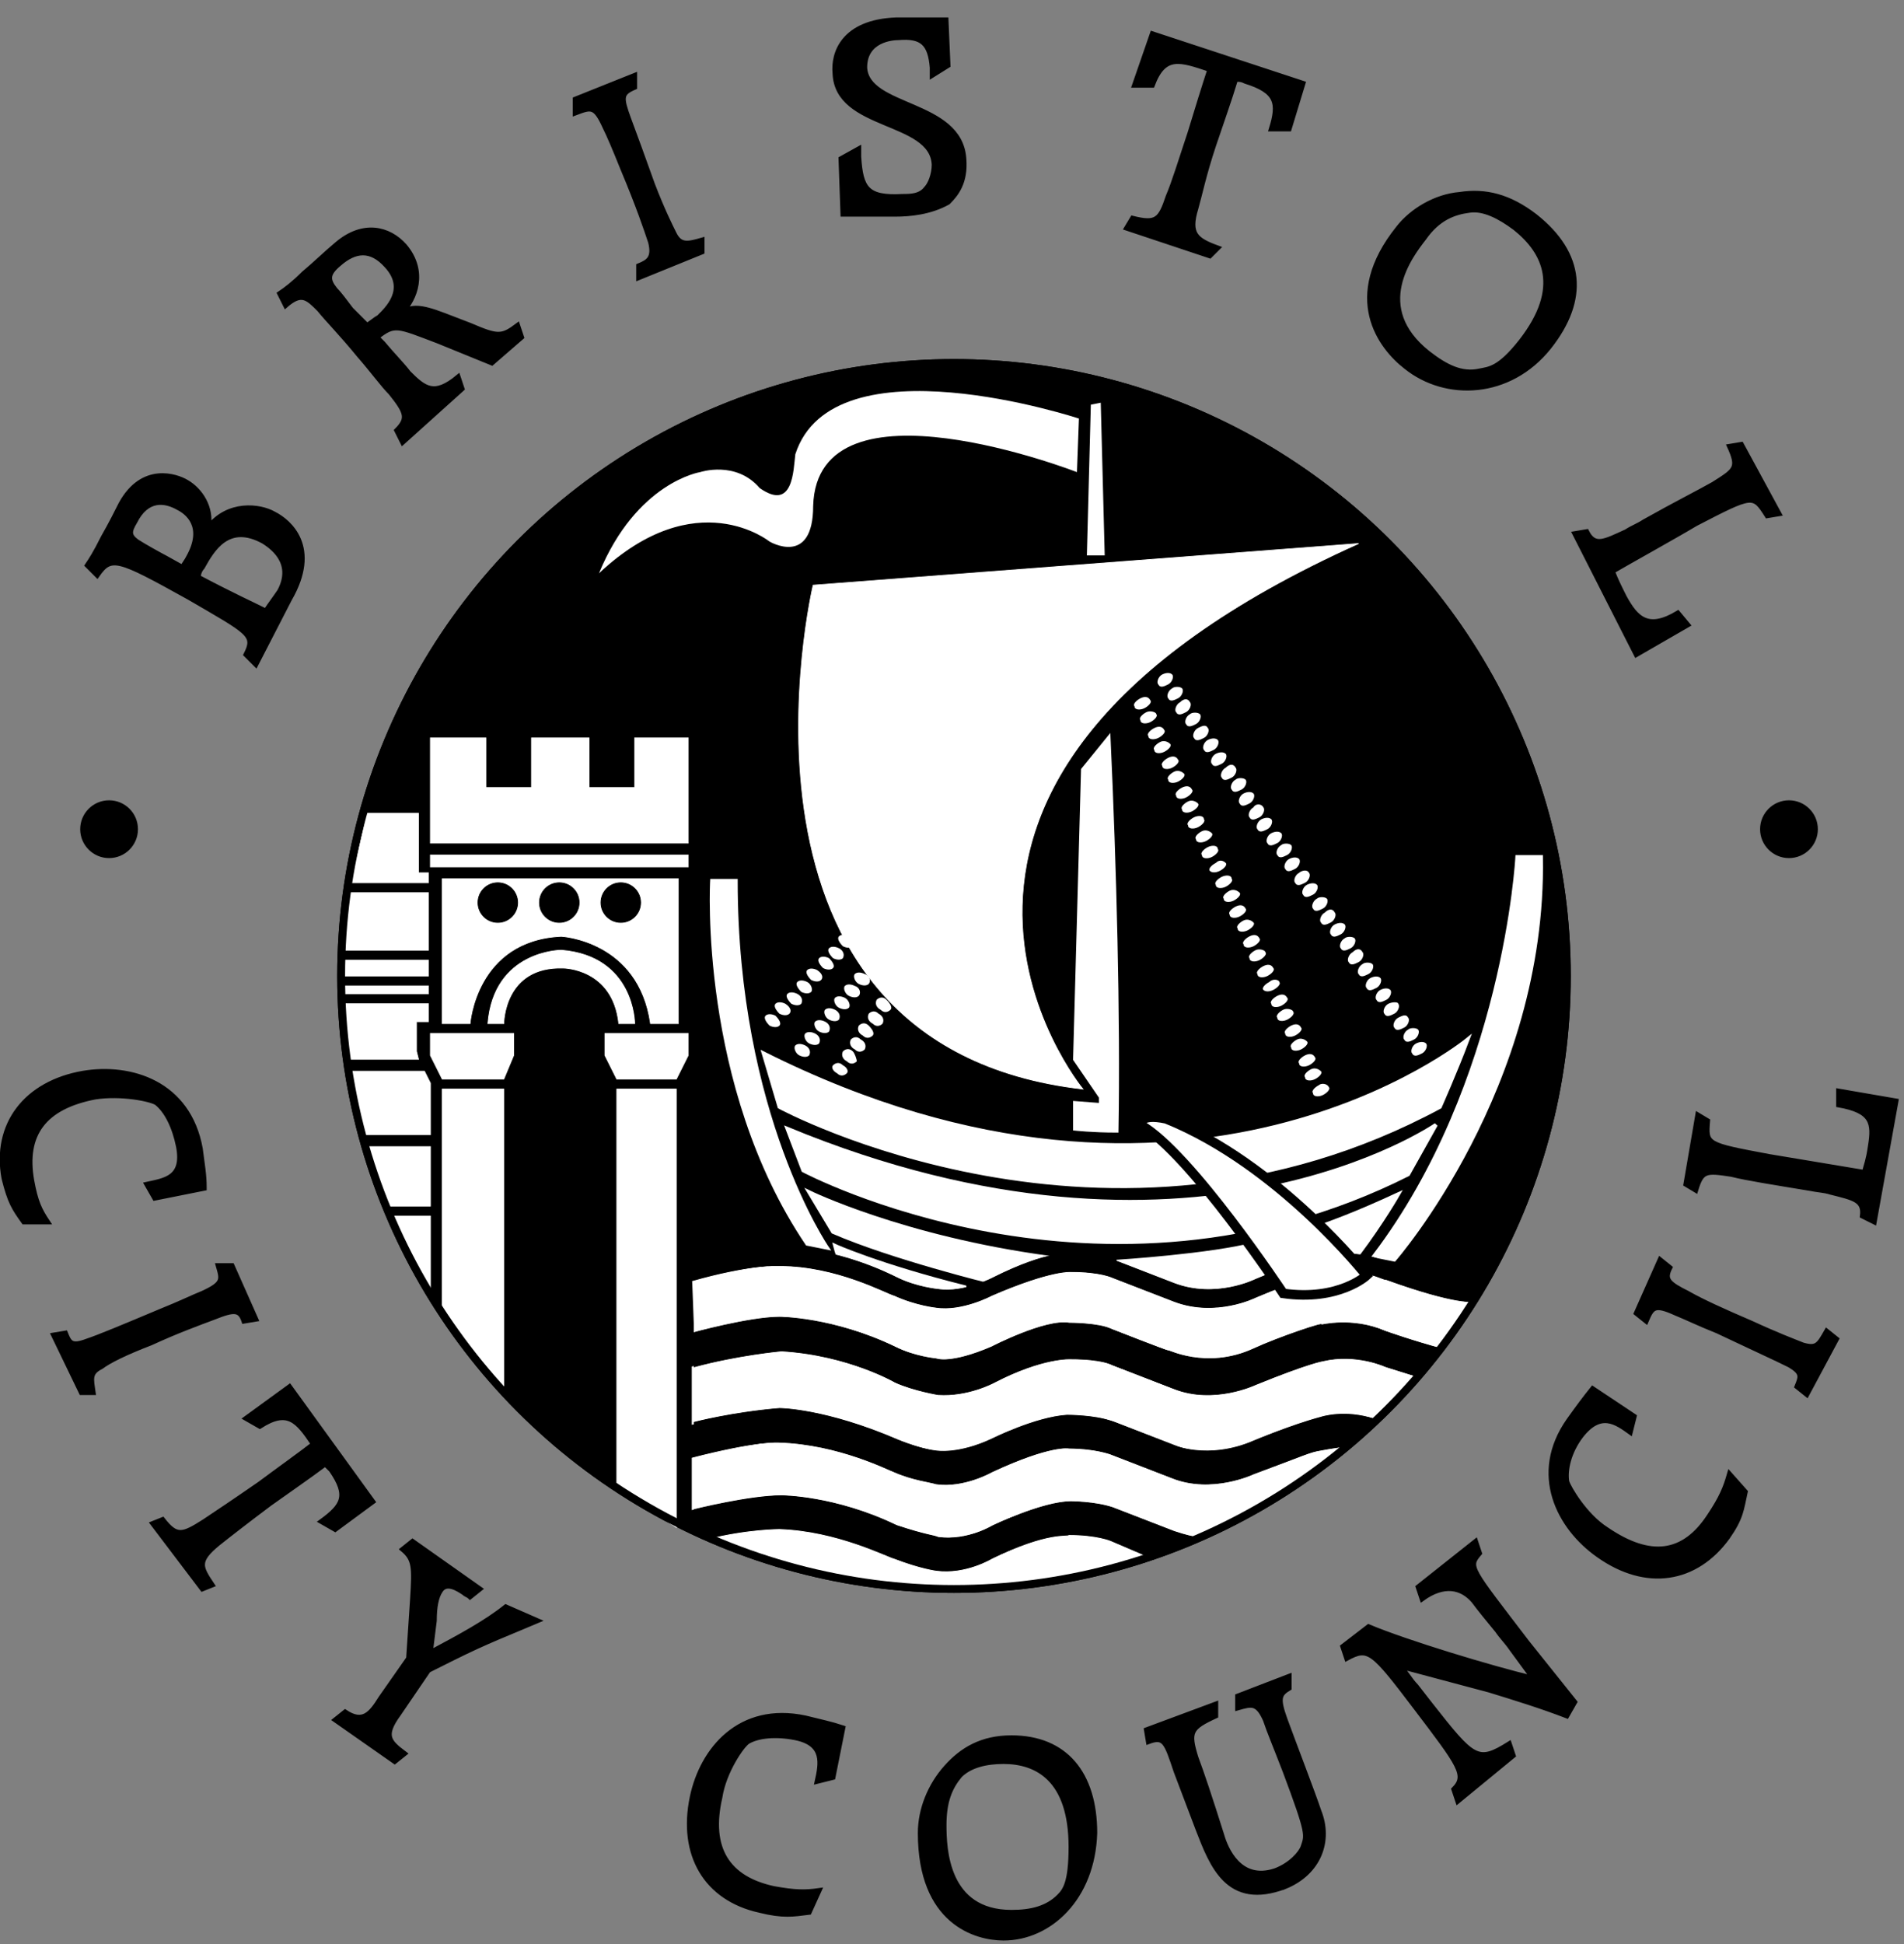
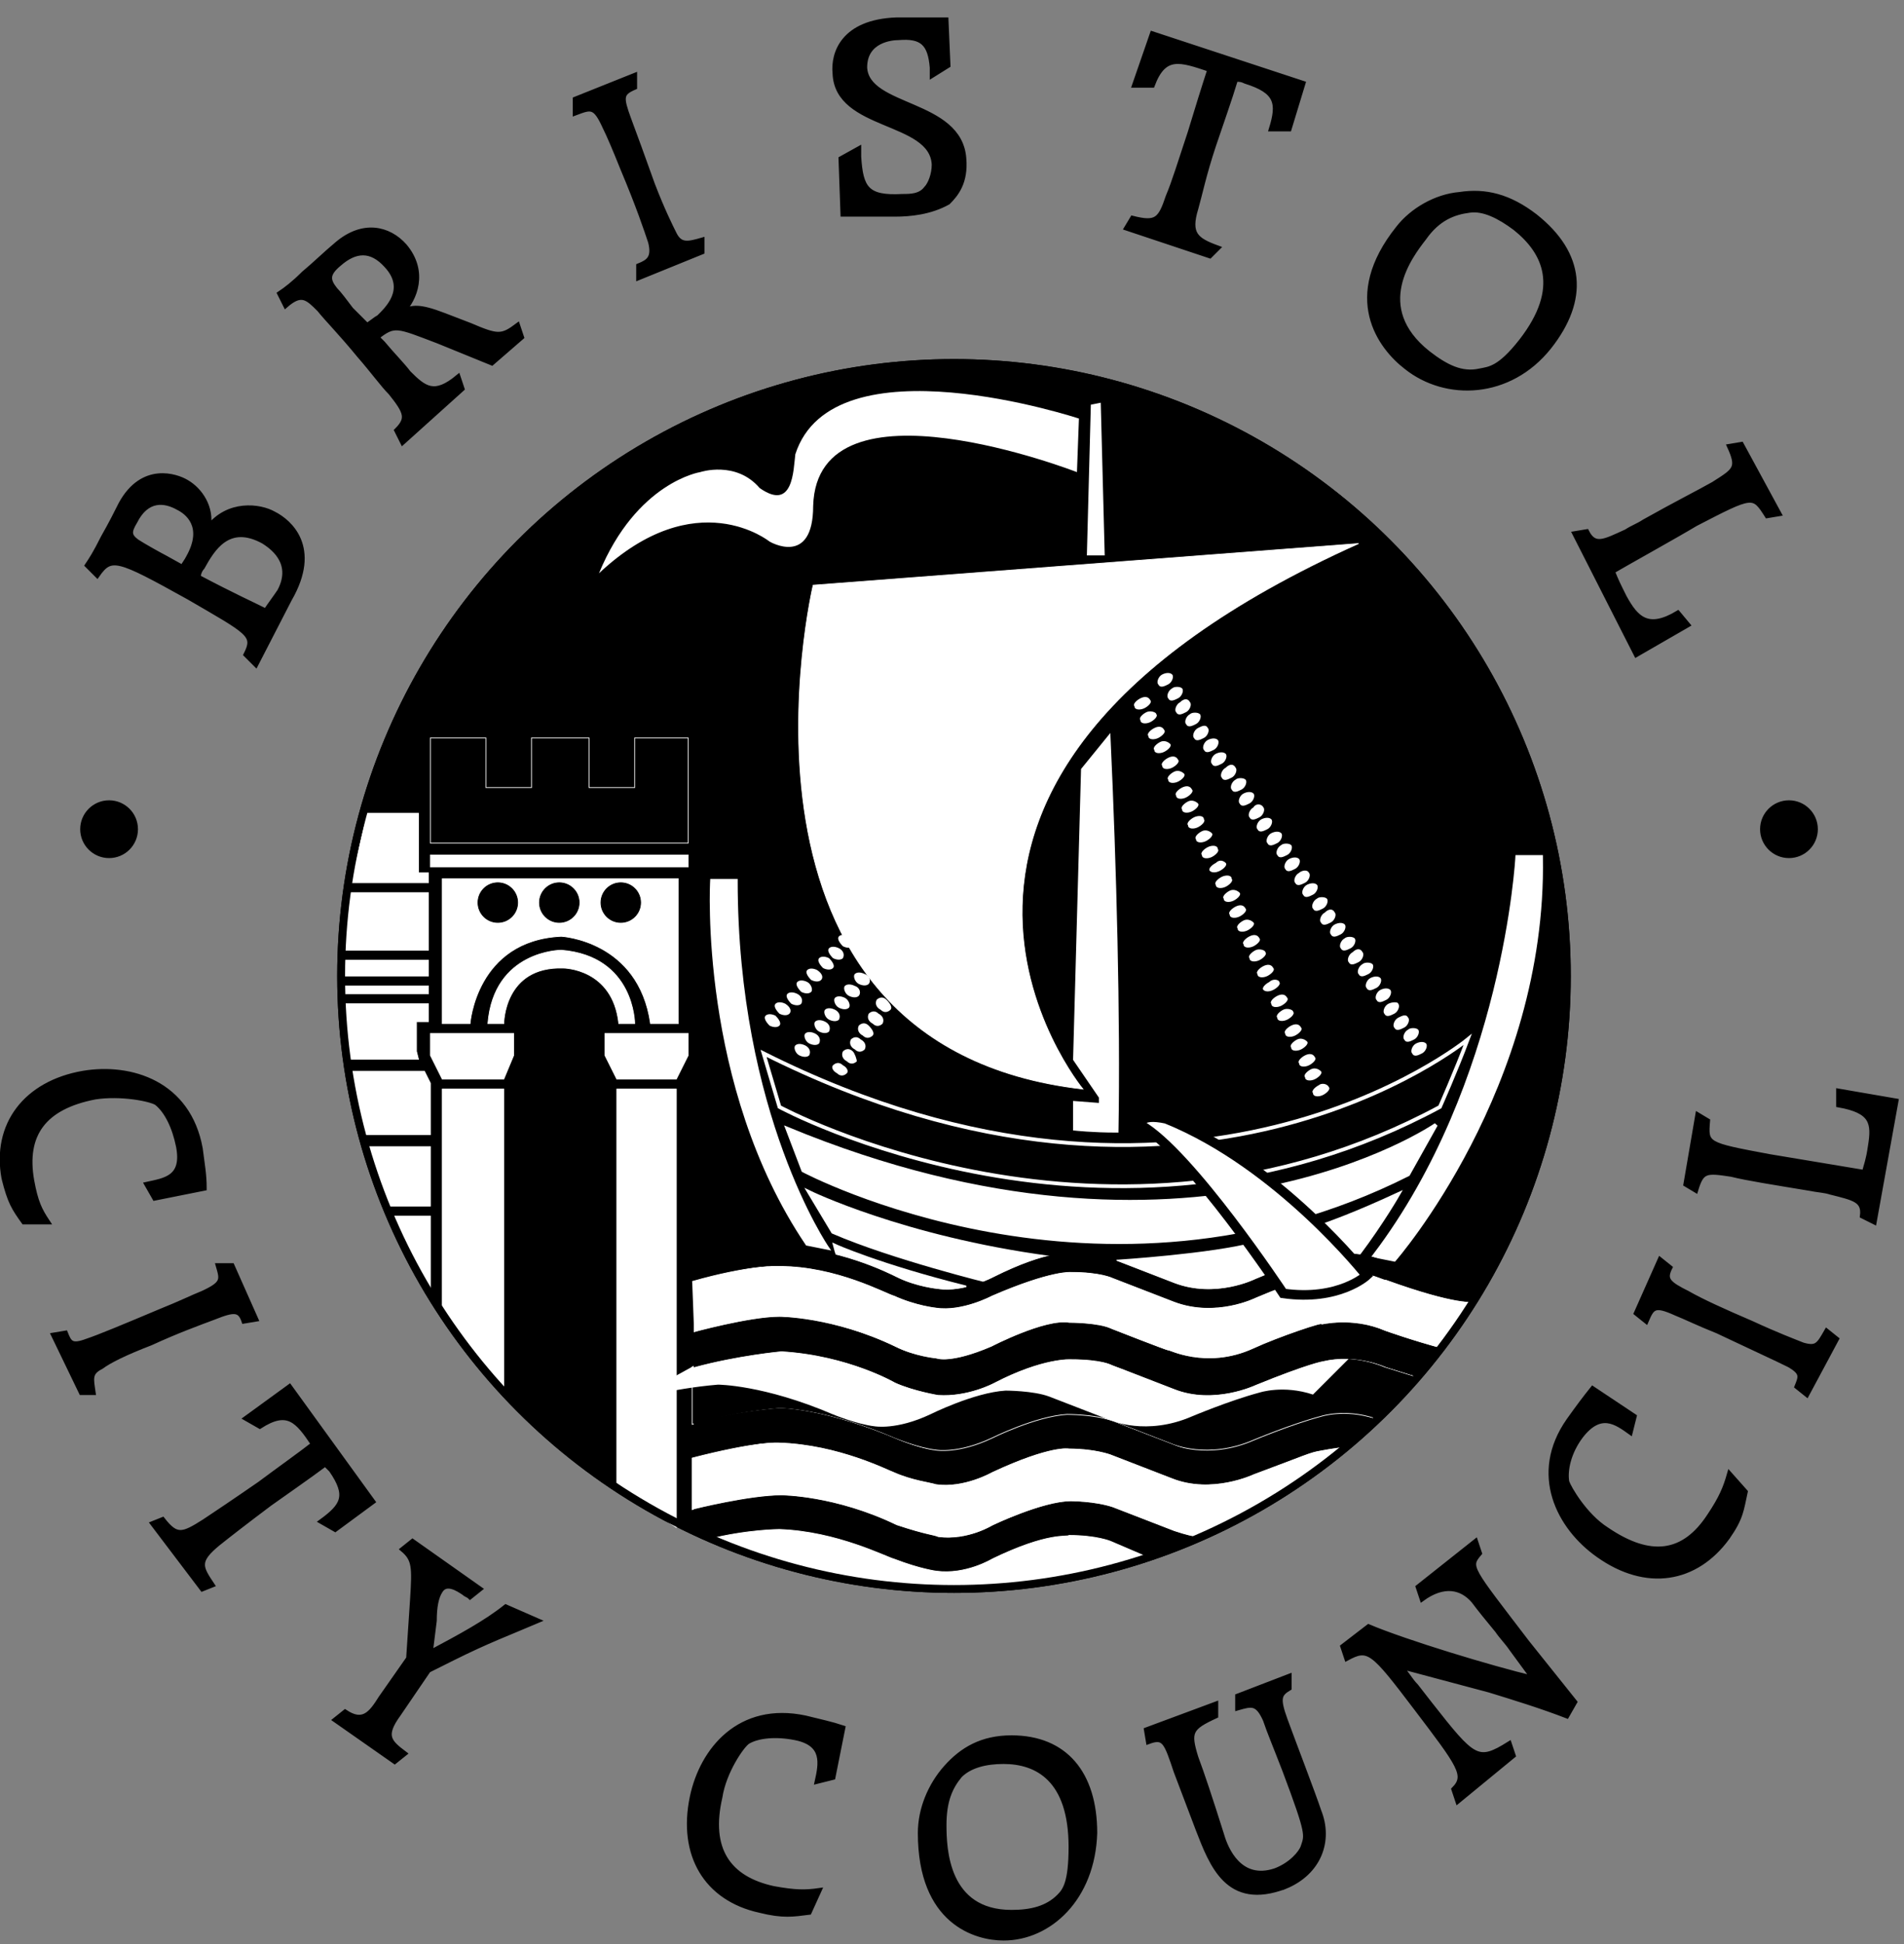
<svg xmlns="http://www.w3.org/2000/svg" height="98" viewBox="0 0 96 98" width="96">
  <rect x="0" y="0" width="96" height="98" fill="#808080" stroke="none" />
  <g fill="none" fill-rule="evenodd" transform="translate(0 1)">
    <path d="m17.2 48.2c0-17.1 13.8-30.9 30.9-30.9s30.9 13.8 30.9 30.9-13.8 30.9-30.9 30.9-30.9-13.8-30.9-30.9" fill="#000" fill-rule="nonzero" />
    <circle cx="48.1" cy="48.2" r="30.9" stroke="#000" stroke-width=".397" />
    <path d="m68.5 26.4c-26.7 12-13.9 27.5-13.9 27.5-19.1-2.2-13.6-25.4-13.6-25.4" fill="#fff" />
    <path d="m68.5 26.4c-26.7 12-13.9 27.5-13.9 27.5-19.1-2.2-13.6-25.4-13.6-25.4z" stroke="#fff" stroke-width=".038" />
    <path d="m22.3 53.9h3.1v15.2l-3.1-3.7" fill="#fff" />
    <path d="m22.3 53.9h3.1v15.2l-3.1-3.7z" stroke="#fff" stroke-width=".038" />
    <path d="m31.1 53.9h3v22.1l-3-2" fill="#fff" />
    <path d="m31.1 53.9h3v22.1l-3-2z" stroke="#fff" stroke-width=".038" />
    <path d="m21.7 51.1h4.2v1.1l-.5 1.2h-3.1l-.6-1.2" fill="#fff" />
    <path d="m21.7 51.1h4.2v1.1l-.5 1.2h-3.1l-.6-1.2z" stroke="#fff" stroke-width=".038" />
    <path d="m30.5 51.1h4.2v1.1l-.6 1.2h-3l-.6-1.2" fill="#fff" />
    <path d="m30.5 51.1h4.2v1.1l-.6 1.2h-3l-.6-1.2z" stroke="#fff" stroke-width=".038" />
    <path d="m23.7 50.6h-1.4v-7.3h11.9v7.3h-1.4c-.6-4.2-4.5-4.4-4.5-4.4-4.3.2-4.6 4.4-4.6 4.4" fill="#fff" />
    <path d="m23.7 50.6h-1.4v-7.3h11.9v7.3h-1.4c-.6-4.2-4.5-4.4-4.5-4.4-4.3.2-4.6 4.4-4.6 4.4z" stroke="#fff" stroke-width=".038" />
    <path d="m25.4 50.6h-.8c.3-3.7 3.7-3.7 3.7-3.7 3.7.3 3.7 3.7 3.7 3.7h-.8c-.3-2.8-2.8-2.8-2.8-2.8-3-.1-3 2.8-3 2.8" fill="#fff" />
    <path d="m25.4 50.6h-.8c.3-3.7 3.7-3.7 3.7-3.7 3.7.3 3.7 3.7 3.7 3.7h-.8c-.3-2.8-2.8-2.8-2.8-2.8-3-.1-3 2.8-3 2.8z" stroke="#fff" stroke-width=".038" />
    <path d="m21.7 42.1h13v.6h-13z" fill="#fff" fill-rule="nonzero" />
    <path d="m21.7 42.1h13v.6h-13z" stroke="#fff" stroke-width=".038" />
-     <path d="m21.7 41.5v-5.3h2.8v2.5h2.3v-2.5h2.9v2.5h2.3v-2.5h2.7v5.3" fill="#fff" />
    <path d="m21.7 41.5v-5.3h2.8v2.5h2.3v-2.5h2.9v2.5h2.3v-2.5h2.7v5.3z" stroke="#fff" stroke-width=".038" />
    <path d="m21.1 40h-2.6l-.8 3.5h3.9v-.5h-.5" fill="#fff" />
    <path d="m21.1 40h-2.6l-.8 3.5h3.9v-.5h-.5z" stroke="#fff" stroke-width=".038" />
    <path d="m21.6 44h-4.1l-.3 2.9h4.4" fill="#fff" />
    <path d="m21.6 44h-4.1l-.3 2.9h4.4z" stroke="#fff" stroke-width=".038" />
    <path d="m17.3 47.4h4.3v.8h-4.3z" fill="#fff" fill-rule="nonzero" />
    <path d="m17.3 47.4h4.3v.8h-4.3z" stroke="#fff" stroke-width=".038" />
    <path d="m17.1 48.7h4.5v.4h-4.5z" fill="#fff" fill-rule="nonzero" />
    <path d="m17.1 48.7h4.5v.4h-4.5z" stroke="#fff" stroke-width=".038" />
    <path d="m21.6 49.6h-4.3l.2 2.8h3.6l-.1-.4v-1.5h.6" fill="#fff" />
    <path d="m21.6 49.6h-4.3l.2 2.8h3.6l-.1-.4v-1.5h.6z" stroke="#fff" stroke-width=".038" />
    <path d="m17.5 53 .6 3.2h3.6v-2.6l-.3-.6" fill="#fff" />
    <path d="m17.5 53 .6 3.2h3.6v-2.6l-.3-.6z" stroke="#fff" stroke-width=".038" />
    <path d="m21.7 56.8h-3.2l1 3h2.2" fill="#fff" />
    <path d="m21.7 56.8h-3.2l1 3h2.2z" stroke="#fff" stroke-width=".038" />
    <path d="m21.7 60.3h-2.2l2.2 4.2" fill="#fff" />
    <path d="m21.7 60.3h-2.2l2.2 4.2z" stroke="#fff" stroke-width=".038" />
    <path d="m34.9 63.6c2.8-.8 4.4-.8 4.4-.8 2.9 0 5.4 1.4 5.8 1.5 1.1.5 2.1.6 2.1.6 1.3.2 2.8-.6 2.8-.6 3-1.3 4-1.2 4-1.2 1.5 0 2.1.3 2.1.3l3.1 1.2c2.1.8 4.1-.2 4.1-.2 2.1-.9 3.4-1.2 3.4-1.2 2.3-.3 2.9.3 3.2.3 3.6 1.3 4.4 1.1 4.4 1.1l-1.5 2.4c-1.5-.4-2.9-.9-2.9-.9-1.6-.7-3.2-.3-3.2-.3.3-.2-2.1.6-3.4 1.2-2.4 1.1-4.4 0-4.3.1-.1 0-2.9-1.1-2.9-1.1-.6-.3-2.1-.3-2.1-.3-1.2-.2-3.9 1.2-3.9 1.2-2.1.9-2.8.6-2.8.6s-1.1-.1-2.1-.6c-3.1-1.5-5.8-1.5-5.8-1.5-1.5 0-4.4.8-4.4.8" fill="#fff" />
    <path d="m34.9 63.6c2.8-.8 4.4-.8 4.4-.8 2.9 0 5.4 1.4 5.8 1.5 1.1.5 2.1.6 2.1.6 1.3.2 2.8-.6 2.8-.6 3-1.3 4-1.2 4-1.2 1.5 0 2.1.3 2.1.3l3.1 1.2c2.1.8 4.1-.2 4.1-.2 2.1-.9 3.4-1.2 3.4-1.2 2.3-.3 2.9.3 3.2.3 3.6 1.3 4.4 1.1 4.4 1.1l-1.5 2.4c-1.5-.4-2.9-.9-2.9-.9-1.6-.7-3.2-.3-3.2-.3.3-.2-2.1.6-3.4 1.2-2.4 1.1-4.4 0-4.3.1-.1 0-2.9-1.1-2.9-1.1-.6-.3-2.1-.3-2.1-.3-1.2-.2-3.9 1.2-3.9 1.2-2.1.9-2.8.6-2.8.6s-1.1-.1-2.1-.6c-3.1-1.5-5.8-1.5-5.8-1.5-1.5 0-4.4.8-4.4.8v-2.6z" stroke="#fff" stroke-width=".038" />
-     <path d="m34.9 67.9c2.2-.6 4.4-.8 4.4-.8 3.4.2 5.8 1.6 5.8 1.6.9.4 2.1.6 2.1.6 1.5.1 2.8-.6 2.8-.6 2.5-1.3 3.9-1.2 3.9-1.2 1.6 0 2.1.3 2.1.3l3.1 1.2c2 .8 4.1-.2 4.1-.2 2.7-1.1 3.4-1.2 3.4-1.2 1.7-.4 3.2.3 3.2.3l1.6.5-2.1 2.1c-1.5-.5-2.7-.1-2.7-.1-1.5.4-3.4 1.2-3.4 1.2-2.3 1-4.1.2-4.1.2l-3.1-1.2c-.8-.3-2.2-.3-2.2-.3-1.6.1-3.8 1.2-3.8 1.2-1.7.8-2.8.6-2.8.6-.9-.1-2.1-.6-2.1-.6-3.5-1.5-5.8-1.5-5.8-1.5-2.4.2-4.4.8-4.4.8" fill="#fff" />
+     <path d="m34.9 67.9c2.2-.6 4.4-.8 4.4-.8 3.4.2 5.8 1.6 5.8 1.6.9.4 2.1.6 2.1.6 1.5.1 2.8-.6 2.8-.6 2.5-1.3 3.9-1.2 3.9-1.2 1.6 0 2.1.3 2.1.3c2 .8 4.1-.2 4.1-.2 2.7-1.1 3.4-1.2 3.4-1.2 1.7-.4 3.2.3 3.2.3l1.6.5-2.1 2.1c-1.5-.5-2.7-.1-2.7-.1-1.5.4-3.4 1.2-3.4 1.2-2.3 1-4.1.2-4.1.2l-3.1-1.2c-.8-.3-2.2-.3-2.2-.3-1.6.1-3.8 1.2-3.8 1.2-1.7.8-2.8.6-2.8.6-.9-.1-2.1-.6-2.1-.6-3.5-1.5-5.8-1.5-5.8-1.5-2.4.2-4.4.8-4.4.8" fill="#fff" />
    <path d="m34.9 67.9c2.2-.6 4.4-.8 4.4-.8 3.4.2 5.8 1.6 5.8 1.6.9.4 2.1.6 2.1.6 1.5.1 2.8-.6 2.8-.6 2.5-1.3 3.9-1.2 3.9-1.2 1.6 0 2.1.3 2.1.3l3.1 1.2c2 .8 4.1-.2 4.1-.2 2.7-1.1 3.4-1.2 3.4-1.2 1.7-.4 3.2.3 3.2.3l1.6.5-2.1 2.1c-1.5-.5-2.7-.1-2.7-.1-1.5.4-3.4 1.2-3.4 1.2-2.3 1-4.1.2-4.1.2l-3.1-1.2c-.8-.3-2.2-.3-2.2-.3-1.6.1-3.8 1.2-3.8 1.2-1.7.8-2.8.6-2.8.6-.9-.1-2.1-.6-2.1-.6-3.5-1.5-5.8-1.5-5.8-1.5-2.4.2-4.4.8-4.4.8z" stroke="#fff" stroke-width=".038" />
    <path d="m34.9 72.5c3.1-.8 4.4-.8 4.4-.8 3 .1 5.5 1.4 5.8 1.5.9.4 1.8.5 2.1.6 1.4.2 2.8-.6 2.8-.6 3-1.4 3.9-1.2 3.9-1.2 1.3 0 2.1.3 2.1.3l3.1 1.2c2 .8 4.1-.2 4.1-.2 2.7-1 2.8-1.1 3.4-1.2.5-.1 1.3-.2 1.3-.2s-3.7 2.7-7.2 4.6c-.2 0-.5.1-1.6-.3l-3.1-1.2c-.9-.3-2.1-.3-2.1-.3-1.4 0-3.9 1.2-3.9 1.2s-1.3.8-2.8.6c-.2-.1-.6-.1-2.1-.6-3.1-1.5-5.8-1.5-5.8-1.5-1.6 0-4.4.7-4.4.7" fill="#fff" />
    <path d="m34.9 72.5c3.1-.8 4.4-.8 4.4-.8 3 .1 5.5 1.4 5.8 1.5.9.4 1.8.5 2.1.6 1.4.2 2.8-.6 2.8-.6 3-1.4 3.9-1.2 3.9-1.2 1.3 0 2.1.3 2.1.3l3.1 1.2c2 .8 4.1-.2 4.1-.2 2.7-1 2.8-1.1 3.4-1.2.5-.1 1.3-.2 1.3-.2s-3.7 2.7-7.2 4.6c-.2 0-.5.1-1.6-.3l-3.1-1.2c-.9-.3-2.1-.3-2.1-.3-1.4 0-3.9 1.2-3.9 1.2s-1.3.8-2.8.6c-.2-.1-.6-.1-2.1-.6-3.1-1.5-5.8-1.5-5.8-1.5-1.6 0-4.4.7-4.4.7z" stroke="#fff" stroke-width=".038" />
    <path d="m35.7 76.6c2-.5 3.6-.5 3.6-.5 2.9.1 5.4 1.4 5.8 1.5 1.3.5 2.1.6 2.1.6 1.5.2 2.8-.6 2.8-.6 2.9-1.4 3.8-1.1 3.9-1.2 1.4 0 2.1.3 2.1.3l2.1.9c-11.9 4-22.4-1-22.4-1" fill="#fff" />
    <path d="m35.7 76.6c2-.5 3.6-.5 3.6-.5 2.9.1 5.4 1.4 5.8 1.5 1.3.5 2.1.6 2.1.6 1.5.2 2.8-.6 2.8-.6 2.9-1.4 3.8-1.1 3.9-1.2 1.4 0 2.1.3 2.1.3l2.1.9c-11.9 4-22.4-1-22.4-1z" stroke="#fff" stroke-width=".038" />
    <path d="m55 19.4.5-.1.2 7.7h-.9m1.1 9.2c.3 6.5.5 14.1.4 19.8-1.2 0-2.1-.1-2.1-.1v-1.3l1.3.1v-.4l-1.3-1.9.4-14.6" fill="#fff" />
    <path d="m55.9 36.2c.3 6.5.5 14.1.4 19.8-1.2 0-2.1-.1-2.1-.1v-1.3l1.3.1v-.4l-1.3-1.9.4-14.6z" stroke="#fff" stroke-width=".189" />
    <path d="m37.1 43.4c0 11.8 4.6 18.5 4.6 18.5l-1-.2c-5.4-8-4.8-18.3-4.8-18.3" fill="#fff" />
    <path d="m37.1 43.4c0 11.8 4.6 18.5 4.6 18.5l-1-.2c-5.4-8-4.8-18.3-4.8-18.3z" stroke="#fff" stroke-width=".189" />
    <path d="m76.5 42.2h1.2c.2 11.6-7.4 20.3-7.4 20.3l-1-.2c6.6-8.7 7.2-20.1 7.2-20.1" fill="#fff" />
    <path d="m76.5 42.2h1.2c.2 11.6-7.4 20.3-7.4 20.3l-1-.2c6.6-8.7 7.2-20.1 7.2-20.1z" stroke="#fff" stroke-width=".189" />
-     <path d="m38.5 52.1c21.5 10.8 35.5-.7 35.5-.7-.6 1.6-1.4 3.4-1.4 3.4-16.7 9-33.3 0-33.3 0" fill="#fff" />
    <path d="m38.5 52.1c21.5 10.8 35.5-.7 35.5-.7-.6 1.6-1.4 3.4-1.4 3.4-16.7 9-33.3 0-33.3 0z" stroke="#fff" stroke-width=".189" />
    <path d="m39.7 55.9c20.3 8.4 32.7-.2 32.7-.2l-1.4 2.5c-15.5 7.8-30.5-.2-30.5-.2" fill="#fff" />
    <path d="m39.7 55.9c20.3 8.4 32.7-.2 32.7-.2l-1.4 2.5c-15.5 7.8-30.5-.2-30.5-.2z" stroke="#fff" stroke-width=".189" />
    <path d="m45.1 63.4c1.3.5 2.1.6 2.1.6.6.1 1.5-.1 1.5-.1-4.4-1.1-6.6-2.1-6.6-2.1.1.4.2.6.2.6.9.2 2.8 1 2.8 1" fill="#fff" />
    <path d="m45.1 63.4c1.3.5 2.1.6 2.1.6.6.1 1.5-.1 1.5-.1-4.4-1.1-6.6-2.1-6.6-2.1.1.4.2.6.2.6.9.2 2.8 1 2.8 1z" stroke="#fff" stroke-width=".189" />
    <path d="m42 61.1c3 1.3 7.9 2.5 7.9 2.5.3-.1.4-.2.4-.2 1.2-.6 2.5-1 2.6-1-7.4-1-12.1-3.3-12.1-3.3" fill="#fff" />
    <path d="m42 61.1c3 1.3 7.9 2.5 7.9 2.5.3-.1.4-.2.4-.2 1.2-.6 2.5-1 2.6-1-7.4-1-12.1-3.3-12.1-3.3z" stroke="#fff" stroke-width=".189" />
    <path d="m56.3 62.6c.9.3 3 1.1 3 1.1 2.3.8 3.7-.1 4.1-.2 1.6-.6 3.3-1.2 3.4-1.2.9-.1 1.7-.1 1.7-.1 1.2-1.6 2-3 2-3-4.1 1.9-5.8 2.2-7.2 2.5-2.2.6-7 .9-7 .9" fill="#fff" />
    <path d="m56.3 62.6c.9.3 3 1.1 3 1.1 2.3.8 3.7-.1 4.1-.2 1.6-.6 3.3-1.2 3.4-1.2.9-.1 1.7-.1 1.7-.1 1.2-1.6 2-3 2-3-4.1 1.9-5.8 2.2-7.2 2.5-2.2.6-7 .9-7 .9z" stroke="#fff" stroke-width=".189" />
    <g fill="#000" fill-rule="nonzero">
      <path d="m35 67.9c2.2-.6 4.4-.8 4.4-.8 3.4.2 5.8 1.6 5.8 1.6.9.4 2.1.6 2.1.6 1.5.1 2.8-.6 2.8-.6 2.5-1.3 3.9-1.2 3.9-1.2 1.6 0 2.1.3 2.1.3l3.1 1.2c2 .8 4.1-.2 4.1-.2 2.7-1.1 3.4-1.2 3.4-1.2 1.7-.4 3.2.3 3.2.3l1.6.5 1.2-1.4c-1.5-.4-2.9-.9-2.9-.9-1.6-.7-3.2-.3-3.2-.3.3-.2-2.1.6-3.4 1.2-2.4 1.1-4.4 0-4.3.1-.1 0-2.9-1.1-2.9-1.1-.6-.3-2.1-.3-2.1-.3-1.2-.2-3.9 1.2-3.9 1.2-2.1.9-2.8.6-2.8.6s-1.1-.1-2.1-.6c-3.1-1.5-5.8-1.5-5.8-1.5-1.5 0-4.4.8-4.4.8" />
      <path d="m35 67.9c2.2-.6 4.4-.8 4.4-.8 3.4.2 5.8 1.6 5.8 1.6.9.4 2.1.6 2.1.6 1.5.1 2.8-.6 2.8-.6 2.5-1.3 3.9-1.2 3.9-1.2 1.6 0 2.1.3 2.1.3l3.1 1.2c2 .8 4.1-.2 4.1-.2 2.7-1.1 3.4-1.2 3.4-1.2 1.7-.4 3.2.3 3.2.3l1.6.5 1.2-1.4c-1.5-.4-2.9-.9-2.9-.9-1.6-.7-3.2-.3-3.2-.3.3-.2-2.1.6-3.4 1.2-2.4 1.1-4.4 0-4.3.1-.1 0-2.9-1.1-2.9-1.1-.6-.3-2.1-.3-2.1-.3-1.2-.2-3.9 1.2-3.9 1.2-2.1.9-2.8.6-2.8.6s-1.1-.1-2.1-.6c-3.1-1.5-5.8-1.5-5.8-1.5-1.5 0-4.4.8-4.4.8z" stroke="#000" stroke-width=".038" />
      <path d="m69.5 70.6c-1.5-.5-2.7-.1-2.7-.1-1.5.4-3.4 1.2-3.4 1.2-2.3 1-4.1.2-4.1.2l-3.1-1.2c-.8-.3-2.2-.3-2.2-.3-1.6.1-3.8 1.2-3.8 1.2-1.7.8-2.8.6-2.8.6-.9-.1-2.1-.6-2.1-.6-3.7-1.6-6-1.6-6-1.6-2.4.2-4.3.7-4.3.7v1.7c3.1-.8 4.3-.7 4.3-.7 3 .1 5.5 1.4 5.8 1.5.9.4 1.8.5 2.1.6 1.4.2 2.8-.6 2.8-.6 3-1.4 3.9-1.2 3.9-1.2 1.3 0 2.1.3 2.1.3l3.1 1.2c2 .8 4.1-.2 4.1-.2 2.7-1 2.8-1.1 3.4-1.2.5-.1 1.3-.2 1.3-.2" />
      <path d="m69.5 70.6c-1.5-.5-2.7-.1-2.7-.1-1.5.4-3.4 1.2-3.4 1.2-2.3 1-4.1.2-4.1.2l-3.1-1.2c-.8-.3-2.2-.3-2.2-.3-1.6.1-3.8 1.2-3.8 1.2-1.7.8-2.8.6-2.8.6-.9-.1-2.1-.6-2.1-.6-3.7-1.6-6-1.6-6-1.6-2.4.2-4.3.7-4.3.7v1.7c3.1-.8 4.3-.7 4.3-.7 3 .1 5.5 1.4 5.8 1.5.9.4 1.8.5 2.1.6 1.4.2 2.8-.6 2.8-.6 3-1.4 3.9-1.2 3.9-1.2 1.3 0 2.1.3 2.1.3l3.1 1.2c2 .8 4.1-.2 4.1-.2 2.7-1 2.8-1.1 3.4-1.2.5-.1 1.3-.2 1.3-.2z" stroke="#000" stroke-width=".038" />
      <path d="m60.8 76.5c-.2 0-.4.1-1.6-.3l-3.1-1.2c-.9-.3-2.1-.3-2.1-.3-1.4 0-3.9 1.2-3.9 1.2s-1.3.8-2.8.6c-.2-.1-.6-.1-2.1-.6-3.1-1.5-5.8-1.5-5.8-1.5-1.6 0-4.4.7-4.4.7v1.1l.8.3c2-.5 3.6-.5 3.6-.5 2.9.1 5.4 1.4 5.8 1.5 1.3.5 2.1.6 2.1.6 1.5.2 2.8-.6 2.8-.6 2.9-1.4 3.8-1.1 3.9-1.2 1.4 0 2.1.3 2.1.3l2.1.9" />
      <path d="m60.8 76.5c-.2 0-.4.1-1.6-.3l-3.1-1.2c-.9-.3-2.1-.3-2.1-.3-1.4 0-3.9 1.2-3.9 1.2s-1.3.8-2.8.6c-.2-.1-.6-.1-2.1-.6-3.1-1.5-5.8-1.5-5.8-1.5-1.6 0-4.4.7-4.4.7v1.1l.8.3c2-.5 3.6-.5 3.6-.5 2.9.1 5.4 1.4 5.8 1.5 1.3.5 2.1.6 2.1.6 1.5.2 2.8-.6 2.8-.6 2.9-1.4 3.8-1.1 3.9-1.2 1.4 0 2.1.3 2.1.3l2.1.9z" stroke="#000" stroke-width=".038" />
      <path d="m35 62.6v.9c2.8-.8 4.3-.7 4.3-.7 2.9 0 5.4 1.4 5.8 1.5 1.1.5 2.1.6 2.1.6 1.3.2 2.8-.6 2.8-.6 3-1.3 4-1.2 4-1.2 1.5 0 2.1.3 2.1.3l3.1 1.2c2.1.8 4.1-.2 4.1-.2 2.1-.9 3.4-1.2 3.4-1.2 2.3-.3 2.9.3 3.2.3 3.6 1.3 4.4 1.1 4.4 1.1l.5-1s-1.2.3-4.9-1c-.3 0-.9-.6-3.2-.3 0 0-1.3.3-3.4 1.2 0 0-2 1-4.1.2l-3.1-1.2s-.6-.3-2.1-.3c0 0-1.1-.2-3.9 1.2 0 0-1.5.8-2.8.6 0 0-1.1-.1-2.1-.6-.4-.2-3-1.5-5.8-1.5-.1 0-1.6 0-4.4.7" />
      <path d="m35 62.6v.9c2.8-.8 4.3-.7 4.3-.7 2.9 0 5.4 1.4 5.8 1.5 1.1.5 2.1.6 2.1.6 1.3.2 2.8-.6 2.8-.6 3-1.3 4-1.2 4-1.2 1.5 0 2.1.3 2.1.3l3.1 1.2c2.1.8 4.1-.2 4.1-.2 2.1-.9 3.4-1.2 3.4-1.2 2.3-.3 2.9.3 3.2.3 3.6 1.3 4.4 1.1 4.4 1.1l.5-1s-1.2.3-4.9-1c-.3 0-.9-.6-3.2-.3 0 0-1.3.3-3.4 1.2 0 0-2 1-4.1.2l-3.1-1.2s-.6-.3-2.1-.3c0 0-1.1-.2-3.9 1.2 0 0-1.5.8-2.8.6 0 0-1.1-.1-2.1-.6-.4-.2-3-1.5-5.8-1.5-.1 0-1.6 0-4.4.7z" stroke="#000" stroke-width=".038" />
      <path d="m27.4 44.5c0-.5.4-.8.8-.8.5 0 .8.4.8.8 0 .5-.4.8-.8.8s-.8-.4-.8-.8" />
      <circle cx="28.2" cy="44.5" r="1" stroke="#000" stroke-width=".038" />
      <path d="m24.3 44.5c0-.5.4-.8.8-.8.5 0 .8.4.8.8 0 .5-.4.8-.8.8s-.8-.4-.8-.8" />
      <circle cx="25.1" cy="44.5" r="1" stroke="#000" stroke-width=".038" />
      <path d="m30.5 44.5c0-.5.4-.8.8-.8s.8.4.8.8c0 .5-.4.8-.8.8s-.8-.4-.8-.8" />
      <circle cx="31.3" cy="44.5" r="1" stroke="#000" stroke-width=".038" />
    </g>
    <circle cx="48.1" cy="48.2" r="30.9" stroke="#000" stroke-width=".397" />
    <path d="m54.4 20.1s-12.4-4.1-14.3 1.8c-.1.8-.1 2.9-1.8 1.7-1.2-1.4-3-.8-3-.8s-3.2.5-5.1 5.1c4.9-4.6 8.6-1.6 8.6-1.6s2.2 1.3 2.2-1.8c.2-6.8 13.3-1.7 13.3-1.7m3.2 32.9c2.5 1.4 7.2 8.5 7.2 8.5 2.8.4 4.2-.9 4.2-.9s-4.4-5.6-10.1-7.9c-1.4-.3-1.3.3-1.3.3" fill="#fff" />
    <path d="m57.5 55.7c2.5 1.4 7.2 8.5 7.2 8.5 2.8.4 4.2-.9 4.2-.9s-4.4-5.6-10.1-7.9c-1.4-.3-1.3.3-1.3.3z" stroke="#000" stroke-width=".483" />
    <path d="m59.1 33c.1.1 0 .4-.2.5s-.4.2-.5 0c-.1-.1 0-.4.2-.5s.4-.1.5 0m.5.7c.1.1 0 .4-.2.5s-.4.2-.5 0c-.1-.1 0-.4.2-.5.1-.1.4-.1.5 0m.4.7c.1.1 0 .4-.2.5s-.4.2-.5 0c-.1-.1 0-.4.2-.5.2-.2.4-.2.5 0m.5.6c.1.1 0 .4-.2.5s-.4.2-.5 0c-.1-.1 0-.4.2-.5.1-.1.4-.1.5 0m.4.7c.1.1 0 .4-.2.5s-.4.2-.5 0c-.1-.1 0-.4.2-.5s.4-.2.5 0m.5.6c.1.1 0 .4-.2.5s-.4.2-.5 0c-.1-.1 0-.4.2-.5s.4-.1.5 0m.4.7c.1.1 0 .4-.2.5s-.4.2-.5 0c-.1-.1 0-.4.2-.5s.4-.1.5 0m.5.7c.1.1 0 .4-.2.5s-.4.2-.5 0c-.1-.1 0-.4.2-.5.2-.2.4-.2.5 0m.5.6c.1.1 0 .4-.2.5s-.4.2-.5 0c-.1-.1 0-.4.2-.5.1-.1.4-.1.5 0m.4.7c.1.1 0 .4-.2.5s-.4.2-.5 0c-.1-.1 0-.4.2-.5s.4-.1.5 0m.5.7c.1.1 0 .4-.2.5s-.4.2-.5 0c-.1-.1 0-.4.2-.5.1-.2.4-.2.5 0m.4.6c.1.1 0 .4-.2.5s-.4.2-.5 0c-.1-.1 0-.4.2-.5s.4-.1.5 0m.5.7c.1.1 0 .4-.2.5s-.4.2-.5 0c-.1-.1 0-.4.2-.5s.4-.1.5 0m.5.6c.1.1 0 .4-.2.5s-.4.2-.5 0c-.1-.1 0-.4.2-.5.1-.1.4-.1.5 0m.4.7c.1.1 0 .4-.2.5s-.4.2-.5 0c-.1-.1 0-.4.2-.5s.4-.1.5 0m.5.7c.1.1 0 .4-.2.5s-.4.2-.5 0c-.1-.1 0-.4.2-.5.1-.1.4-.2.5 0m.4.6c.1.1 0 .4-.2.5s-.4.2-.5 0c-.1-.1 0-.4.2-.5s.4-.1.5 0m.5.7c.1.1 0 .4-.2.5s-.4.2-.5 0c-.1-.1 0-.4.2-.5.1-.1.4-.1.5 0m.4.7c.1.1 0 .4-.2.5s-.4.2-.5 0c-.1-.1 0-.4.2-.5.2-.2.4-.2.5 0m.5.6c.1.1 0 .4-.2.5s-.4.2-.5 0c-.1-.1 0-.4.2-.5s.4-.1.5 0m.5.7c.1.1 0 .4-.2.5s-.4.2-.5 0c-.1-.1 0-.4.2-.5.1-.1.4-.1.5 0m.4.7c.1.1 0 .4-.2.5s-.4.2-.5 0c-.1-.1 0-.4.2-.5.2-.2.4-.2.5 0m.5.6c.1.1 0 .4-.2.5s-.4.2-.5 0c-.1-.1 0-.4.2-.5.1-.1.4-.1.5 0m.4.7c.1.1 0 .4-.2.5s-.4.2-.5 0c-.1-.1 0-.4.2-.5s.4-.1.5 0m.5.6c.1.1 0 .4-.2.5s-.4.2-.5 0c-.1-.1 0-.4.2-.5s.4-.1.5 0m.4.7c.1.1 0 .4-.2.5s-.4.2-.5 0c-.1-.1 0-.4.2-.5s.5-.1.5 0m.5.7c.1.1 0 .4-.2.5s-.4.2-.5 0c-.1-.1 0-.4.2-.5s.4-.2.5 0m.5.6c.1.1 0 .4-.2.5s-.4.2-.5 0c-.1-.1 0-.4.2-.5.1-.1.4-.1.5 0m.4.7c.1.1 0 .4-.2.5s-.4.2-.5 0c-.1-.1 0-.4.2-.5s.4-.1.5 0m-27-4.2c-.1.1-.3.1-.5 0s-.3-.4-.2-.5.3-.1.5 0c.2.2.3.4.2.5m-.6.6c-.1.1-.3.1-.5 0s-.3-.4-.2-.5.3-.1.5 0c.3.1.3.4.2.5m-.5.6c-.1.1-.3.1-.5 0s-.3-.4-.2-.5.3-.1.5 0c.3.1.3.4.2.5m-.5.6c-.1.1-.3.1-.5 0s-.3-.4-.2-.5.3-.1.5 0c.3.1.3.4.2.5m-.5.6c-.1.1-.3.1-.5 0s-.3-.4-.2-.5.3-.1.5 0 .3.4.2.5m-.5.6c-.1.1-.3.1-.5 0s-.3-.4-.2-.5.3-.1.5 0 .3.3.2.5m-.5.6c-.1.1-.3.1-.5 0s-.3-.4-.2-.5.3-.1.5 0 .3.3.2.5m-.5.6c-.1.1-.3.1-.5 0s-.3-.4-.2-.5.3-.1.5 0 .3.3.2.5m-.5.6c-.1.1-.3.1-.5 0s-.3-.4-.2-.5.3-.1.5 0 .3.3.2.5m5.5-4.2c-.1.1-.3.2-.5 0-.2-.1-.3-.3-.2-.5.1-.1.3-.2.5 0 .2.1.3.3.2.5m-.5.6c-.1.1-.3.2-.5 0-.2-.1-.3-.3-.2-.5.1-.1.3-.2.5 0s.3.4.2.5m-.4.7c-.1.1-.3.2-.5 0-.2-.1-.3-.3-.2-.5.1-.1.3-.2.5 0 .2.1.3.3.2.5m-.5.6c-.1.1-.3.2-.5 0-.2-.1-.3-.3-.2-.5.1-.1.3-.2.5 0s.3.4.2.5m-.4.7c-.1.1-.3.2-.5 0-.2-.1-.3-.3-.2-.5.1-.1.3-.2.5 0 .2.1.3.3.2.5m-.5.6c-.1.1-.3.2-.5 0-.2-.1-.3-.3-.2-.5.1-.1.3-.2.5 0s.3.4.2.5m-.4.7c-.1.1-.3.2-.5 0-.2-.1-.3-.3-.2-.5.1-.1.3-.2.5 0 .2.1.3.3.2.5m-.4.6c-.1.1-.3.2-.5 0-.2-.1-.3-.3-.2-.5.1-.1.3-.2.5 0 .1.1.2.4.2.5m-.5.6c-.1.1-.3.2-.5 0-.2-.1-.3-.3-.2-.4s.3-.2.5 0c.2.1.3.3.2.4m.8-7c-.1.1-.3.1-.5 0-.2-.2-.3-.4-.2-.5s.3-.1.5 0c.3.2.3.4.2.5m-.5.6c-.1.1-.3.1-.5 0-.2-.2-.3-.4-.2-.5s.3-.1.5 0 .3.4.2.5m-.5.6c-.1.1-.3.1-.5 0-.2-.2-.3-.4-.2-.5s.3-.1.5 0 .3.3.2.5m-.5.5c-.1.1-.3.1-.5 0-.2-.2-.3-.4-.2-.5s.3-.1.5 0c.2.2.3.4.2.5m-.6.6c-.1.1-.3.1-.5 0-.2-.2-.3-.4-.2-.5s.3-.1.5 0c.3.2.3.4.2.5m-.5.6c-.1.1-.3.1-.5 0-.2-.2-.3-.4-.2-.5s.3-.1.5 0 .3.4.2.5m-.5.6c-.1.1-.3.1-.5 0-.2-.2-.3-.4-.2-.5s.3-.1.5 0 .3.3.2.5m-.6.5c-.1.1-.3.1-.5 0-.2-.2-.3-.4-.2-.5s.3-.1.5 0c.3.2.3.4.2.5m-.5.6c-.1.1-.3.1-.5 0-.2-.2-.3-.4-.2-.5s.3-.1.5 0c.2.2.3.4.2.5m18.7-16.4c.1.1-.1.3-.3.4s-.5.1-.5-.1c-.1-.1.1-.3.3-.4s.4-.1.5.1m.3.7c.1.1-.1.3-.3.4s-.5.1-.5-.1c-.1-.1.1-.3.3-.4s.5 0 .5.1m.4.8c.1.1-.1.3-.3.4s-.5.1-.5-.1c-.1-.1.1-.3.3-.4s.4-.1.5.1m.3.7c.1.1-.1.3-.3.4s-.5.1-.5-.1c-.1-.1.1-.3.3-.4s.4 0 .5.1m.4.8c.1.1-.1.3-.3.4s-.5.1-.5-.1c-.1-.1.1-.3.3-.4s.4-.1.5.1m.3.7c.1.1-.1.3-.3.4s-.5.1-.5-.1c-.1-.1.1-.3.3-.4s.4 0 .5.1m.4.8c.1.1-.1.3-.3.4s-.5.1-.5-.1c-.1-.1.1-.3.3-.4s.4-.1.5.1m.3.7c.1.1-.1.3-.3.4s-.5.1-.5-.1c-.1-.1.1-.3.3-.4s.4 0 .5.1m.3.8c.1.1-.1.3-.3.4s-.5.1-.5-.1c-.1-.1.1-.3.3-.4s.5-.1.5.1m.4.7c.1.1-.1.3-.3.4s-.5.1-.5-.1c-.1-.1.1-.3.3-.4s.4 0 .5.1m.3.8c.1.1-.1.3-.3.4s-.5.1-.5-.1c-.1-.1.1-.3.3-.4s.5-.1.5.1m.4.7c.1.1-.1.3-.3.4s-.4.1-.5 0 .1-.3.3-.4c.2-.2.4-.1.5 0m.3.8c.1.1-.1.3-.3.4s-.5.1-.5-.1c-.1-.1.1-.3.3-.4s.5-.1.5.1m.4.7c.1.1-.1.3-.3.4s-.5.1-.5-.1c-.1-.1.1-.3.3-.4s.4 0 .5.1m.3.8c.1.1-.1.3-.3.4s-.5.1-.5-.1c-.1-.1.1-.3.3-.4s.4-.1.5.1m.4.7c.1.1-.1.3-.3.4s-.5.1-.5-.1c-.1-.1.1-.3.3-.4s.4 0 .5.1m.3.8c.1.1-.1.3-.3.4s-.5.1-.5-.1c-.1-.1.1-.3.3-.4s.4-.1.5.1m.3.7c.1.1-.1.3-.3.4s-.5.1-.5-.1c-.1-.1.1-.3.3-.4s.5 0 .5.1m.4.8c.1.1-.1.3-.3.4s-.5.1-.5-.1c-.1-.1.1-.3.3-.4s.4-.1.5.1m.3.7c.1.1-.1.3-.3.4s-.4.1-.5 0 .1-.3.3-.4c.2-.2.5-.1.5 0m.4.8c.1.1-.1.3-.3.4s-.5.1-.5-.1c-.1-.1.1-.3.3-.4s.4-.1.5.1m.3.7c.1.1-.1.3-.3.4s-.5.1-.5-.1c-.1-.1.1-.3.3-.4s.5 0 .5.1m.4.8c.1.1-.1.3-.3.4s-.5.1-.5-.1c-.1-.1.1-.3.3-.4s.4-.1.5.1m.3.7c.1.1-.1.3-.3.4s-.5.1-.5-.1c-.1-.1.1-.3.3-.4s.4 0 .5.1m.4.8c.1.1-.1.3-.3.4s-.5.1-.5-.1c-.1-.1.1-.3.3-.4s.4-.1.5.1m.3.7c.1.1-.1.3-.3.4s-.5.1-.5-.1c-.1-.1.1-.3.3-.4s.4 0 .5.1m.4.8c.1.1-.1.3-.3.4s-.5.1-.5-.1c-.1-.1.1-.3.3-.4.1-.1.4-.1.5.1" fill="#fff" />
    <path d="m12.9 32.5-.5-.5c.5-1 .2-1.1-2.9-2.9-3.6-2-3.9-2.1-4.6-1.1l-.5-.5c.2-.3.4-.6.8-1.4.4-.7.7-1.3.9-1.7 1.1-2 2.8-1.4 3.3-1.1.7.4 1.3 1.3 1.1 2.3 1-1.3 2.6-1.1 3.3-.7.8.4 2.3 1.7.8 4.3zm.5-2.7c.2-.3.5-.7.7-1 .8-1.5-.5-2.3-.8-2.5-1.8-1-2.6.4-3.1 1.3-.1.1-.2.3-.2.5 1.7.9 2.8 1.4 3.4 1.7zm-4.2-2.2c.1-.2.2-.3.3-.5.9-1.6-.1-2.3-.5-2.5-.7-.4-1.6-.5-2.2.7-.3.5-.3.7.1 1 .3.2 1.2.7 1.4.8zm11.1-6.3-.3-.6c.6-.6.5-.9-.3-1.9-.4-.4-.9-1.1-1.6-1.9-.9-1.1-1.6-1.8-2-2.3-.6-.6-.9-.9-1.7-.2l-.3-.6c.3-.2.7-.5 1.2-1 .6-.5 1.1-1 1.7-1.5 1.3-1.1 2.6-.8 3.4.1 1.1 1.3.5 2.7-.1 3.3.5-.2.8-.3 2.1.2l1.3.5c1.4.6 1.6.6 2.4 0l.2.6-1.5 1.3-2.7-1.1c-2.1-.8-2.2-.9-3.1-.2l.3.3c.5.6 1 1.1 1.3 1.5.8.8 1.3 1.2 2.5.2l.2.6zm-1.8-5.9c.2-.1.4-.3.6-.4.4-.4 1.5-1.4.4-2.6-.8-.9-1.6-.8-2.4-.1-.6.5-.6.8-.2 1.3.2.2.5.6.8 1zm13.7-2.4v-.6c.5-.2.8-.4.6-1.2-.2-.6-.6-1.8-1.4-3.7-.4-1-.7-1.7-.9-2.1-.5-1.1-.7-1-1.5-.7v-.7l3-1.2v.6c-.7.3-.7.5-.3 1.6.3.8.7 1.9 1.2 3.3.5 1.3.9 2.1 1.1 2.5.3.6.7.5 1.4.3v.6zm12.9-3.2h-2.6l-.1-2.8.9-.5v.4c.1 1.6.4 2.1 2.2 2 .4 0 .9 0 1.2-.4.2-.2.4-.7.4-1.2-.1-2.3-4.9-1.8-5-4.6-.1-1 .4-2.6 3.1-2.7h2.5l.1 2.3-.8.5v-.4c-.1-1.2-.5-1.6-1.7-1.5-.3 0-1.7.1-1.7 1.5.1 2.1 4.8 1.7 5 4.6.1 1.2-.4 1.8-.8 2.2-.9.5-1.9.6-2.7.6zm11.7.7.3-.5c1.2.3 1.4.1 1.8-1.1.3-.7.6-1.7 1.1-3.2.3-1 .8-2.6 1-3.2-1.5-.5-2.3-.8-2.9.8h-.9l.9-2.6 7.6 2.5-.7 2.3h-.9c.4-1.3.3-1.9-1.3-2.4-.2-.1-.3-.1-.5-.1-.3 1-.8 2.4-1.1 3.3-.5 1.5-.7 2.5-.9 3.2-.4 1.3 0 1.6 1.1 2l-.4.4zm14.1 7c-1.3-1-3.2-3.5-.4-7 .7-.9 1.9-1.6 3.1-1.7 1.3-.2 2.5.1 3.8 1.1 2.4 1.9 2.6 4.2.7 6.6-2 2.5-5.2 2.6-7.2 1zm.9-6.5c-.7.9-2.7 3.5.2 5.8.9.7 1.7 1.1 2.6.9.5-.1 1-.1 2.1-1.5 2.1-2.7 1.2-4.5-.3-5.7-.8-.6-1.6-1-2.3-.9-.8.1-1.6.4-2.3 1.4zm7.6 14.9.6-.1c.4.8.9.5 2 0 .3-.2.6-.3.9-.5 1.6-.9 2.8-1.5 3.5-1.9 1.1-.7 1.3-.8.8-1.9l.6-.1 1.9 3.5-.6.1c-.7-1.1-.7-1.1-3.6.4-1 .6-3.7 2.1-4.2 2.4.2.5.3.7.6 1.3.6 1.1 1.2 1.7 2.7.8l.5.6-2.6 1.5z" fill="#000" fill-rule="nonzero" />
    <path d="m12.9 32.5-.5-.5c.5-1 .2-1.1-2.9-2.9-3.6-2-3.9-2.1-4.6-1.1l-.5-.5c.2-.3.4-.6.8-1.4.4-.7.7-1.3.9-1.7 1.1-2 2.8-1.4 3.3-1.1.7.4 1.3 1.3 1.1 2.3 1-1.3 2.6-1.1 3.3-.7.8.4 2.3 1.7.8 4.3zm.5-2.7c.2-.3.5-.7.7-1 .8-1.5-.5-2.3-.8-2.5-1.8-1-2.6.4-3.1 1.3-.1.1-.2.3-.2.5 1.7.9 2.8 1.4 3.4 1.7zm-4.2-2.2c.1-.2.2-.3.3-.5.9-1.6-.1-2.3-.5-2.5-.7-.4-1.6-.5-2.2.7-.3.5-.3.7.1 1 .3.2 1.2.7 1.4.8zm11.1-6.3-.3-.6c.6-.6.5-.9-.3-1.9-.4-.4-.9-1.1-1.6-1.9-.9-1.1-1.6-1.8-2-2.3-.6-.6-.9-.9-1.7-.2l-.3-.6c.3-.2.7-.5 1.2-1 .6-.5 1.1-1 1.7-1.5 1.3-1.1 2.6-.8 3.4.1 1.1 1.3.5 2.7-.1 3.3.5-.2.8-.3 2.1.2l1.3.5c1.4.6 1.6.6 2.4 0l.2.6-1.5 1.3-2.7-1.1c-2.1-.8-2.2-.9-3.1-.2l.3.3c.5.6 1 1.1 1.3 1.5.8.8 1.3 1.2 2.5.2l.2.6zm-1.8-5.9c.2-.1.4-.3.6-.4.4-.4 1.5-1.4.4-2.6-.8-.9-1.6-.8-2.4-.1-.6.5-.6.8-.2 1.3.2.2.5.6.8 1zm13.7-2.4v-.6c.5-.2.8-.4.6-1.2-.2-.6-.6-1.8-1.4-3.7-.4-1-.7-1.7-.9-2.1-.5-1.1-.7-1-1.5-.7v-.7l3-1.2v.6c-.7.3-.7.5-.3 1.6.3.8.7 1.9 1.2 3.3.5 1.3.9 2.1 1.1 2.5.3.6.7.5 1.4.3v.6zm12.9-3.2h-2.6l-.1-2.8.9-.5v.4c.1 1.6.4 2.1 2.2 2 .4 0 .9 0 1.2-.4.2-.2.4-.7.4-1.2-.1-2.3-4.9-1.8-5-4.6-.1-1 .4-2.6 3.1-2.7h2.5l.1 2.3-.8.5v-.4c-.1-1.2-.5-1.6-1.7-1.5-.3 0-1.7.1-1.7 1.5.1 2.1 4.8 1.7 5 4.6.1 1.2-.4 1.8-.8 2.2-.9.5-1.9.6-2.7.6zm11.7.7.3-.5c1.2.3 1.4.1 1.8-1.1.3-.7.6-1.7 1.1-3.2.3-1 .8-2.6 1-3.2-1.5-.5-2.3-.8-2.9.8h-.9l.9-2.6 7.6 2.5-.7 2.3h-.9c.4-1.3.3-1.9-1.3-2.4-.2-.1-.3-.1-.5-.1-.3 1-.8 2.4-1.1 3.3-.5 1.5-.7 2.5-.9 3.2-.4 1.3 0 1.6 1.1 2l-.4.4zm14.1 7c-1.3-1-3.2-3.5-.4-7 .7-.9 1.9-1.6 3.1-1.7 1.3-.2 2.5.1 3.8 1.1 2.4 1.9 2.6 4.2.7 6.6-2 2.5-5.2 2.6-7.2 1zm.9-6.5c-.7.9-2.7 3.5.2 5.8.9.7 1.7 1.1 2.6.9.5-.1 1-.1 2.1-1.5 2.1-2.7 1.2-4.5-.3-5.7-.8-.6-1.6-1-2.3-.9-.8.1-1.6.4-2.3 1.4zm7.6 14.9.6-.1c.4.8.9.5 2 0 .3-.2.6-.3.9-.5 1.6-.9 2.8-1.5 3.5-1.9 1.1-.7 1.3-.8.8-1.9l.6-.1 1.9 3.5-.6.1c-.7-1.1-.7-1.1-3.6.4-1 .6-3.7 2.1-4.2 2.4.2.5.3.7.6 1.3.6 1.1 1.2 1.7 2.7.8l.5.6-2.6 1.5z" stroke="#000" stroke-width=".244" />
    <path d="m.2 58.4c-.5-2.7 1.1-4.8 4-5.3 2.4-.4 5.3.5 5.9 3.8.1.8.2 1.3.2 2l-2.5.5-.4-.7c.9-.2 1.9-.3 1.6-1.9-.2-1-.6-1.8-1.1-2.2-.3-.2-1.8-.5-3.1-.3-2.6.5-3.6 1.9-3.2 4.2.2 1.1.4 1.5.8 2.1h-1.2c-.5-.7-.7-1-1-2.2zm2.5 7.9.6-.1c.2.5.3.7 1.1.4.6-.2 1.8-.7 3.7-1.5 1-.4 1.6-.7 2.1-.9 1.1-.5 1-.7.8-1.4h.7l1.2 2.7-.6.1c-.2-.6-.5-.6-1.5-.2-.8.3-1.9.7-3.2 1.3-1.3.5-2.1.9-2.5 1.2-.6.3-.5.6-.4 1.3h-.6zm5 9.5.5-.2c.7.9 1 .8 2.1.1.6-.4 1.5-1 2.8-1.9.8-.6 2.2-1.6 2.7-2-.8-1.2-1.3-1.8-2.7-.9l-.7-.4 2.2-1.6 4.2 5.8-1.9 1.4-.7-.4c1.1-.8 1.4-1.3.5-2.6l-.3-.3c-.8.6-2.1 1.5-2.8 2-1.2.9-2.1 1.6-2.6 2-1.1.9-.9 1.2-.3 2.1l-.5.2zm9.2 9.9.5-.4c.9.6 1.3.1 1.8-.7l1.4-2 .2-3c.1-1.6.1-2-.5-2.5l.5-.4 3.4 2.4-.5.4c-.1-.1-.2-.1-.3-.2-.3-.2-.9-.6-1.2-.1-.2.3-.3.8-.3 1.5l-.2 1.6c1.5-.8 2.8-1.5 3.8-2.3l1.6.7c-1.4.6-2.5 1-4.3 1.9l-1.2.6-1.5 2.2c-.8 1.1-.5 1.4.3 2l-.5.4zm21.4 9.6c-2.7-.6-4-2.8-3.4-5.7.5-2.4 2.4-4.7 5.7-4 .8.2 1.3.3 1.9.5l-.5 2.5-.8.2c.2-.9.4-1.9-1.1-2.2-1-.2-1.9-.1-2.4.2-.3.2-1.2 1.5-1.4 2.8-.6 2.6.4 4.1 2.7 4.6 1.1.2 1.6.2 2.3.1l-.5 1.1c-.8.1-1.3.2-2.5-.1zm12.3 1.4c-1.4 0-4.2-.8-4.2-5.3 0-1.2.5-2.4 1.3-3.3s1.8-1.5 3.3-1.5c2.7 0 4.2 1.8 4.2 4.8-.1 3.3-2.3 5.3-4.6 5.3zm-3-5.7c0 1.2.1 4.4 3.4 4.4 1 0 1.8-.2 2.4-.8.3-.3.6-.7.6-2.5 0-3.4-1.7-4.3-3.4-4.3-.9 0-1.7.2-2.2.7-.5.6-.8 1.3-.8 2.5zm17.2 3.1c-2.9 1.1-3.7-1.1-4.4-2.9l-1.1-2.9c-.5-1.5-.6-1.8-1.4-1.5l-.1-.6 3.5-1.3v.6c-1.3.6-1.4.8-1 2.1.3.8.7 2 1.3 3.9.2.7.9 2.4 2.7 1.8.8-.3 1.3-.9 1.4-1.2.2-.6.3-.6-.9-3.8-.5-1.3-.8-2-1-2.6-.4-.9-.7-.8-1.4-.6v-.6l2.6-1v.6c-.5.3-.6.5-.2 1.6s1.4 3.7 1.7 4.6c.6 1.5 0 3.1-1.7 3.8zm8.7-4.3-.2-.6c.7-.7.3-1.2-1.9-4.1s-2.4-3.1-3.5-2.5l-.2-.6 1.3-1c1.9.8 6.2 2.1 8.3 2.6l-1.1-1.5c-.2-.3-.5-.6-.7-.9-.5-.6-.9-1.1-1.2-1.5-.6-.7-1.5-.9-2.6-.1l-.2-.6 2.9-2.3.2.6c-.6.7-.5.7 2.4 4.5l2.4 3-.4.7c-1.3-.5-2.6-.9-3.9-1.3l-4.5-1.2c.3.3.5.7.8 1l.7.9c2.2 2.8 2.4 3 4 2l.2.6zm13.6-13.3c-1.6 2.2-4.1 2.6-6.5.9-2-1.4-3.4-4.1-1.5-6.8.5-.7.8-1.1 1.2-1.6l2.1 1.4-.2.8c-.7-.5-1.5-1.1-2.5.2-.6.8-.8 1.7-.7 2.3.1.3.9 1.7 2 2.4 2.2 1.5 3.9 1.3 5.2-.7.6-.9.8-1.4 1-2.1l.8.9c-.2.9-.2 1.3-.9 2.3zm4-7.2-.5-.4c.2-.5.3-.7-.4-1.1-.6-.3-1.7-.8-3.6-1.7-1-.4-1.6-.7-2.1-.9-1.1-.5-1.2-.3-1.5.4l-.5-.4 1.2-2.7.5.4c-.3.6-.1.8.9 1.3.7.4 1.8.9 3.2 1.5 1.3.6 2.1.9 2.6 1.1.7.2.8 0 1.2-.7l.5.4zm3.4-8.7-.6-.3c.1-.8-.4-.9-1.6-1.2-.3-.1-.6-.1-1.1-.2-1.8-.3-3.1-.5-3.9-.7-1.3-.2-1.5-.2-1.8.8l-.5-.3.6-3.5.5.3c-.1 1.2-.1 1.2 3.1 1.8l4.8.8c.1-.4.2-.6.3-1.3.2-1.2.1-1.8-1.6-2.1v-.7l2.9.5z" fill="#000" fill-rule="nonzero" />
    <path d="m.2 58.4c-.5-2.7 1.1-4.8 4-5.3 2.4-.4 5.3.5 5.9 3.8.1.8.2 1.3.2 2l-2.5.5-.4-.7c.9-.2 1.9-.3 1.6-1.9-.2-1-.6-1.8-1.1-2.2-.3-.2-1.8-.5-3.1-.3-2.6.5-3.6 1.9-3.2 4.2.2 1.1.4 1.5.8 2.1h-1.2c-.5-.7-.7-1-1-2.2zm2.5 7.9.6-.1c.2.5.3.7 1.1.4.6-.2 1.8-.7 3.7-1.5 1-.4 1.6-.7 2.1-.9 1.1-.5 1-.7.8-1.4h.7l1.2 2.7-.6.1c-.2-.6-.5-.6-1.5-.2-.8.3-1.9.7-3.2 1.3-1.3.5-2.1.9-2.5 1.2-.6.3-.5.6-.4 1.3h-.6zm5 9.5.5-.2c.7.9 1 .8 2.1.1.6-.4 1.5-1 2.8-1.9.8-.6 2.2-1.6 2.7-2-.8-1.2-1.3-1.8-2.7-.9l-.7-.4 2.2-1.6 4.2 5.8-1.9 1.4-.7-.4c1.1-.8 1.4-1.3.5-2.6l-.3-.3c-.8.6-2.1 1.5-2.8 2-1.2.9-2.1 1.6-2.6 2-1.1.9-.9 1.2-.3 2.1l-.5.2zm9.2 9.9.5-.4c.9.6 1.3.1 1.8-.7l1.4-2 .2-3c.1-1.6.1-2-.5-2.5l.5-.4 3.4 2.4-.5.4c-.1-.1-.2-.1-.3-.2-.3-.2-.9-.6-1.2-.1-.2.3-.3.8-.3 1.5l-.2 1.6c1.5-.8 2.8-1.5 3.8-2.3l1.6.7c-1.4.6-2.5 1-4.3 1.9l-1.2.6-1.5 2.2c-.8 1.1-.5 1.4.3 2l-.5.4zm21.4 9.6c-2.7-.6-4-2.8-3.4-5.7.5-2.4 2.4-4.7 5.7-4 .8.2 1.3.3 1.9.5l-.5 2.5-.8.2c.2-.9.4-1.9-1.1-2.2-1-.2-1.9-.1-2.4.2-.3.2-1.2 1.5-1.4 2.8-.6 2.6.4 4.1 2.7 4.6 1.1.2 1.6.2 2.3.1l-.5 1.1c-.8.1-1.3.2-2.5-.1zm12.3 1.4c-1.4 0-4.2-.8-4.2-5.3 0-1.2.5-2.4 1.3-3.3s1.8-1.5 3.3-1.5c2.7 0 4.2 1.8 4.2 4.8-.1 3.3-2.3 5.3-4.6 5.3zm-3-5.7c0 1.2.1 4.4 3.4 4.4 1 0 1.8-.2 2.4-.8.3-.3.6-.7.6-2.5 0-3.4-1.7-4.3-3.4-4.3-.9 0-1.7.2-2.2.7-.5.6-.8 1.3-.8 2.5zm17.2 3.1c-2.9 1.1-3.7-1.1-4.4-2.9l-1.1-2.9c-.5-1.5-.6-1.8-1.4-1.5l-.1-.6 3.5-1.3v.6c-1.3.6-1.4.8-1 2.1.3.8.7 2 1.3 3.9.2.7.9 2.4 2.7 1.8.8-.3 1.3-.9 1.4-1.2.2-.6.3-.6-.9-3.8-.5-1.3-.8-2-1-2.6-.4-.9-.7-.8-1.4-.6v-.6l2.6-1v.6c-.5.3-.6.5-.2 1.6s1.4 3.7 1.7 4.6c.6 1.5 0 3.1-1.7 3.8zm8.7-4.3-.2-.6c.7-.7.3-1.2-1.9-4.1s-2.4-3.1-3.5-2.5l-.2-.6 1.3-1c1.9.8 6.2 2.1 8.3 2.6l-1.1-1.5c-.2-.3-.5-.6-.7-.9-.5-.6-.9-1.1-1.2-1.5-.6-.7-1.5-.9-2.6-.1l-.2-.6 2.9-2.3.2.6c-.6.7-.5.7 2.4 4.5l2.4 3-.4.7c-1.3-.5-2.6-.9-3.9-1.3l-4.5-1.2c.3.3.5.7.8 1l.7.9c2.2 2.8 2.4 3 4 2l.2.6zm13.6-13.3c-1.6 2.2-4.1 2.6-6.5.9-2-1.4-3.4-4.1-1.5-6.8.5-.7.8-1.1 1.2-1.6l2.1 1.4-.2.8c-.7-.5-1.5-1.1-2.5.2-.6.8-.8 1.7-.7 2.3.1.3.9 1.7 2 2.4 2.2 1.5 3.9 1.3 5.2-.7.6-.9.8-1.4 1-2.1l.8.9c-.2.9-.2 1.3-.9 2.3zm4-7.2-.5-.4c.2-.5.3-.7-.4-1.1-.6-.3-1.7-.8-3.6-1.7-1-.4-1.6-.7-2.1-.9-1.1-.5-1.2-.3-1.5.4l-.5-.4 1.2-2.7.5.4c-.3.6-.1.8.9 1.3.7.4 1.8.9 3.2 1.5 1.3.6 2.1.9 2.6 1.1.7.2.8 0 1.2-.7l.5.4zm3.4-8.7-.6-.3c.1-.8-.4-.9-1.6-1.2-.3-.1-.6-.1-1.1-.2-1.8-.3-3.1-.5-3.9-.7-1.3-.2-1.5-.2-1.8.8l-.5-.3.6-3.5.5.3c-.1 1.2-.1 1.2 3.1 1.8l4.8.8c.1-.4.2-.6.3-1.3.2-1.2.1-1.8-1.6-2.1v-.7l2.9.5z" stroke="#000" stroke-width=".244" />
    <path d="m4.1 40.8c0-.7.6-1.3 1.3-1.3s1.3.6 1.3 1.3-.6 1.3-1.3 1.3c-.7.1-1.3-.5-1.3-1.3" fill="#000" fill-rule="nonzero" />
    <circle cx="5.5" cy="40.8" r="1.3" stroke="#000" stroke-width=".313" />
    <path d="m88.9 40.8c0-.7.6-1.3 1.3-1.3s1.3.6 1.3 1.3-.6 1.3-1.3 1.3-1.3-.5-1.3-1.3" fill="#000" fill-rule="nonzero" />
    <circle cx="90.2" cy="40.8" r="1.3" stroke="#000" stroke-width=".313" />
  </g>
</svg>